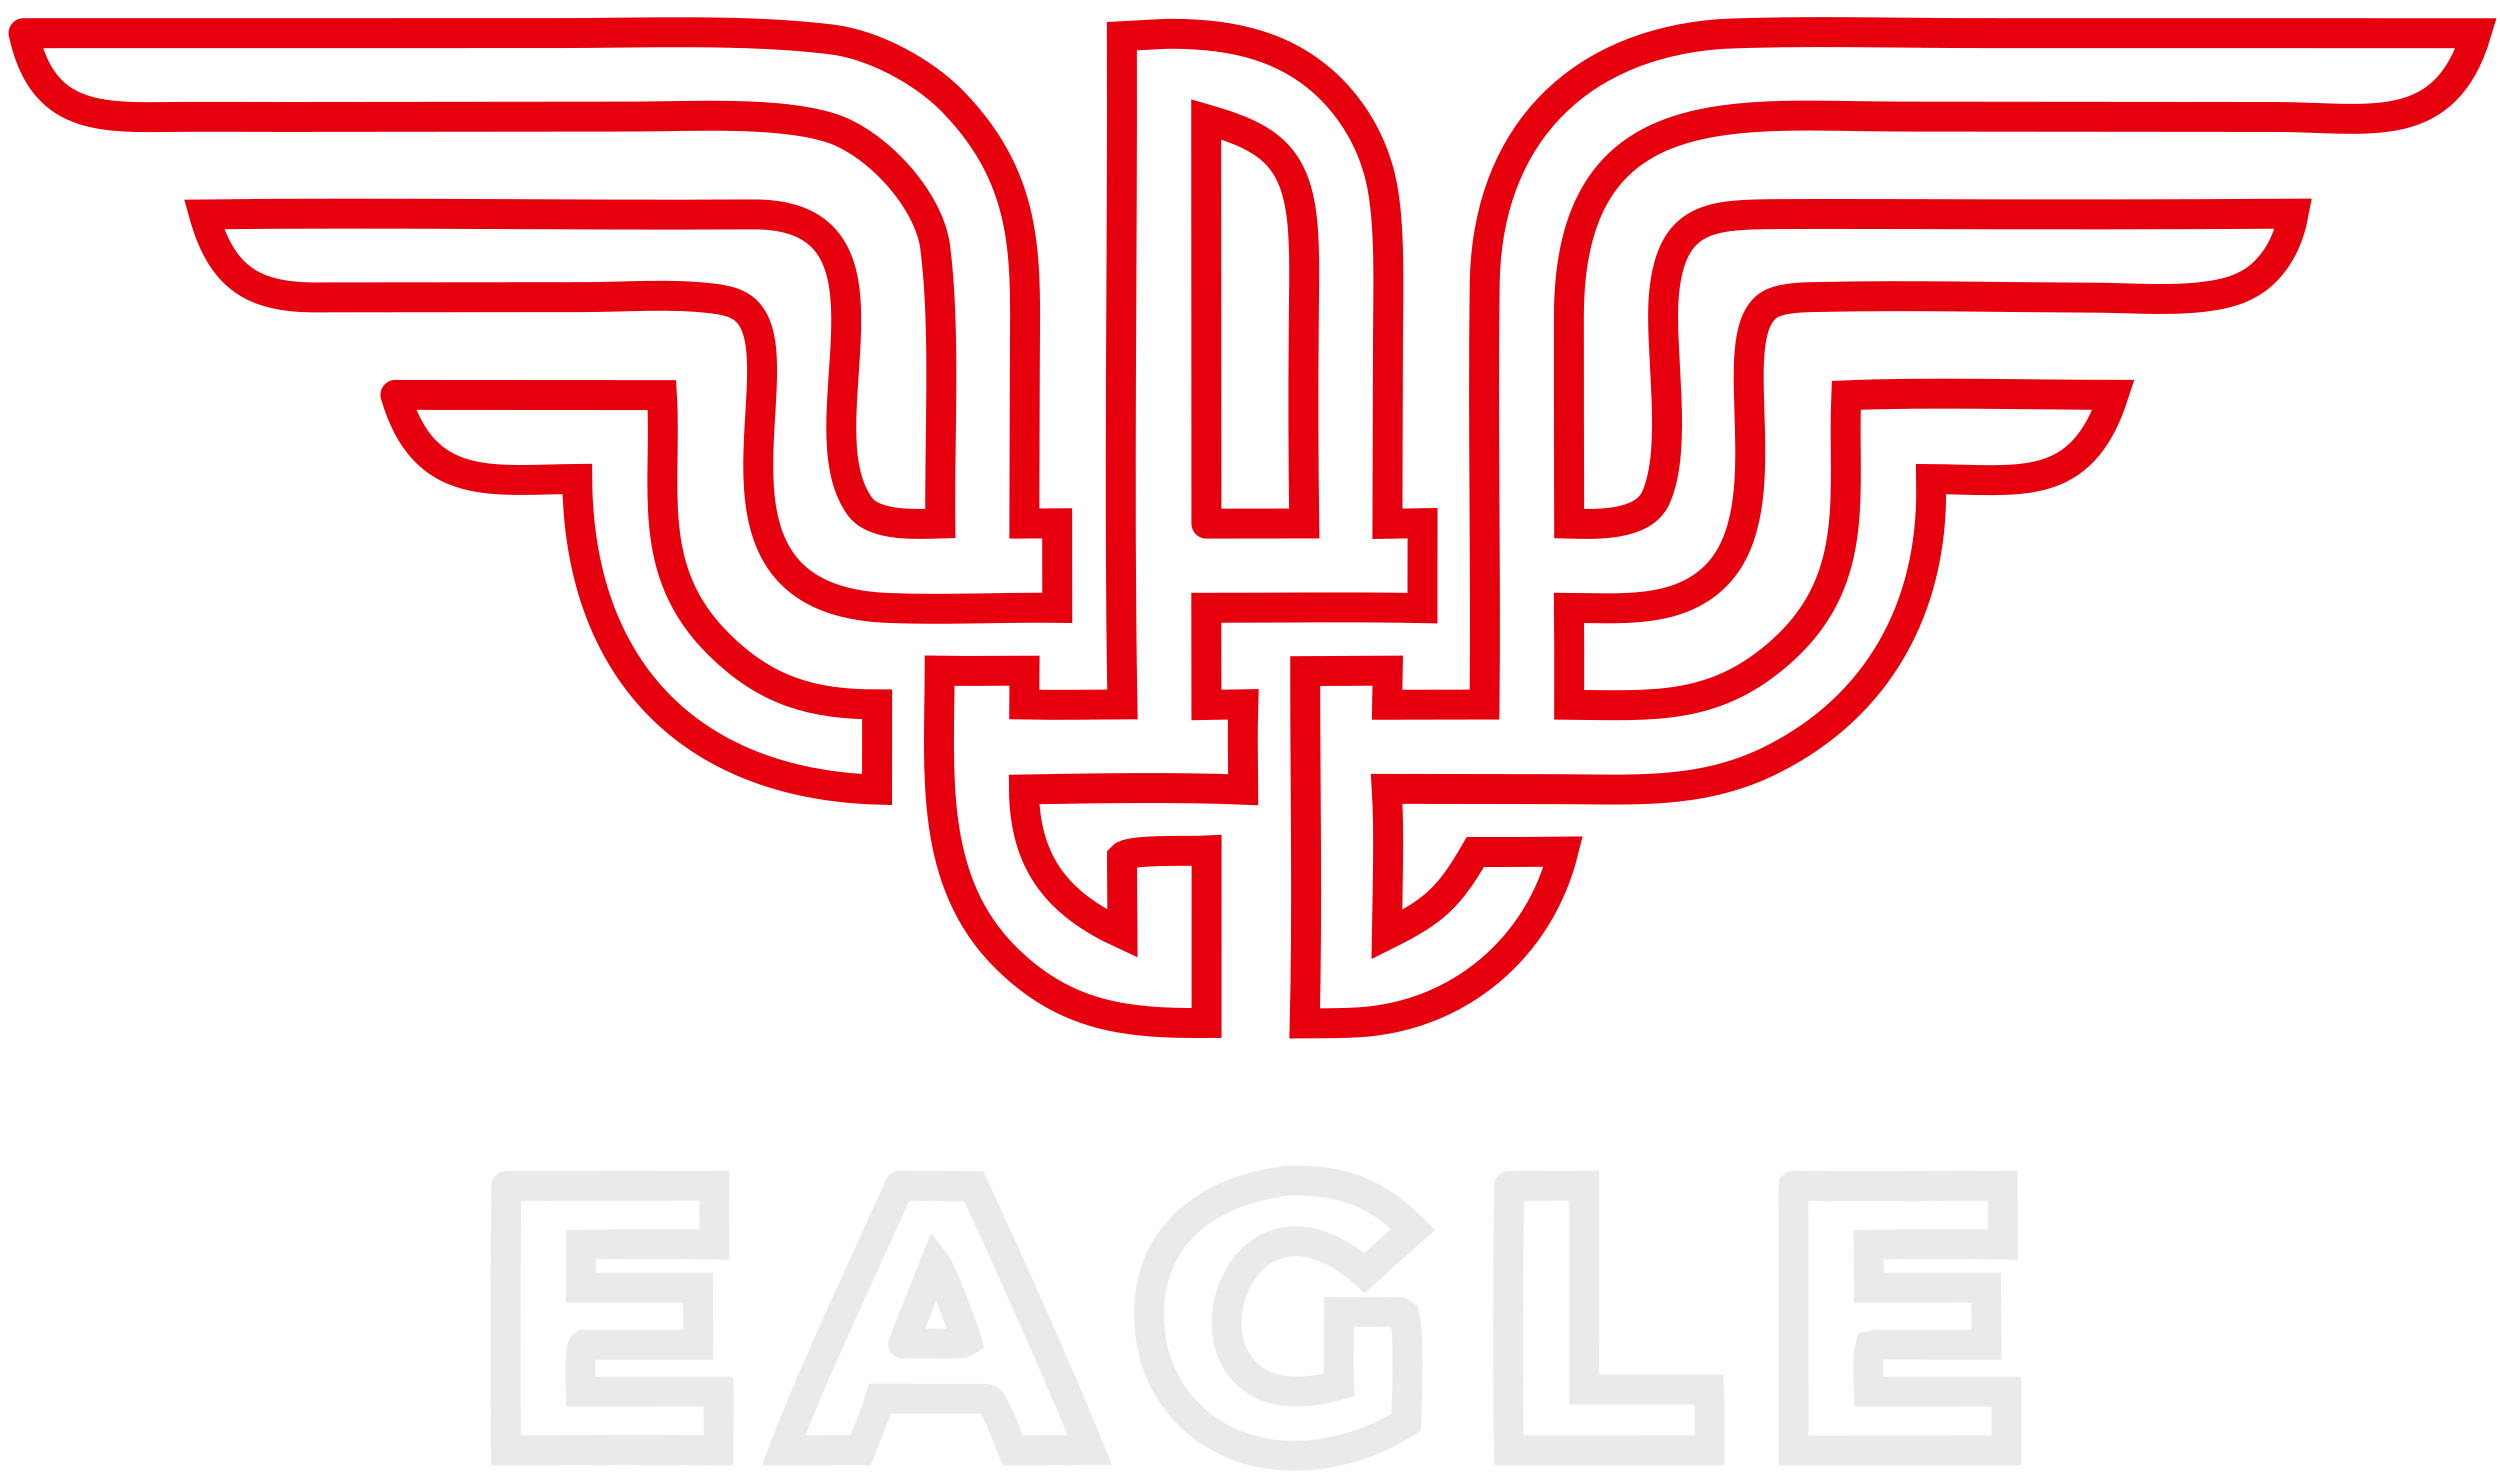
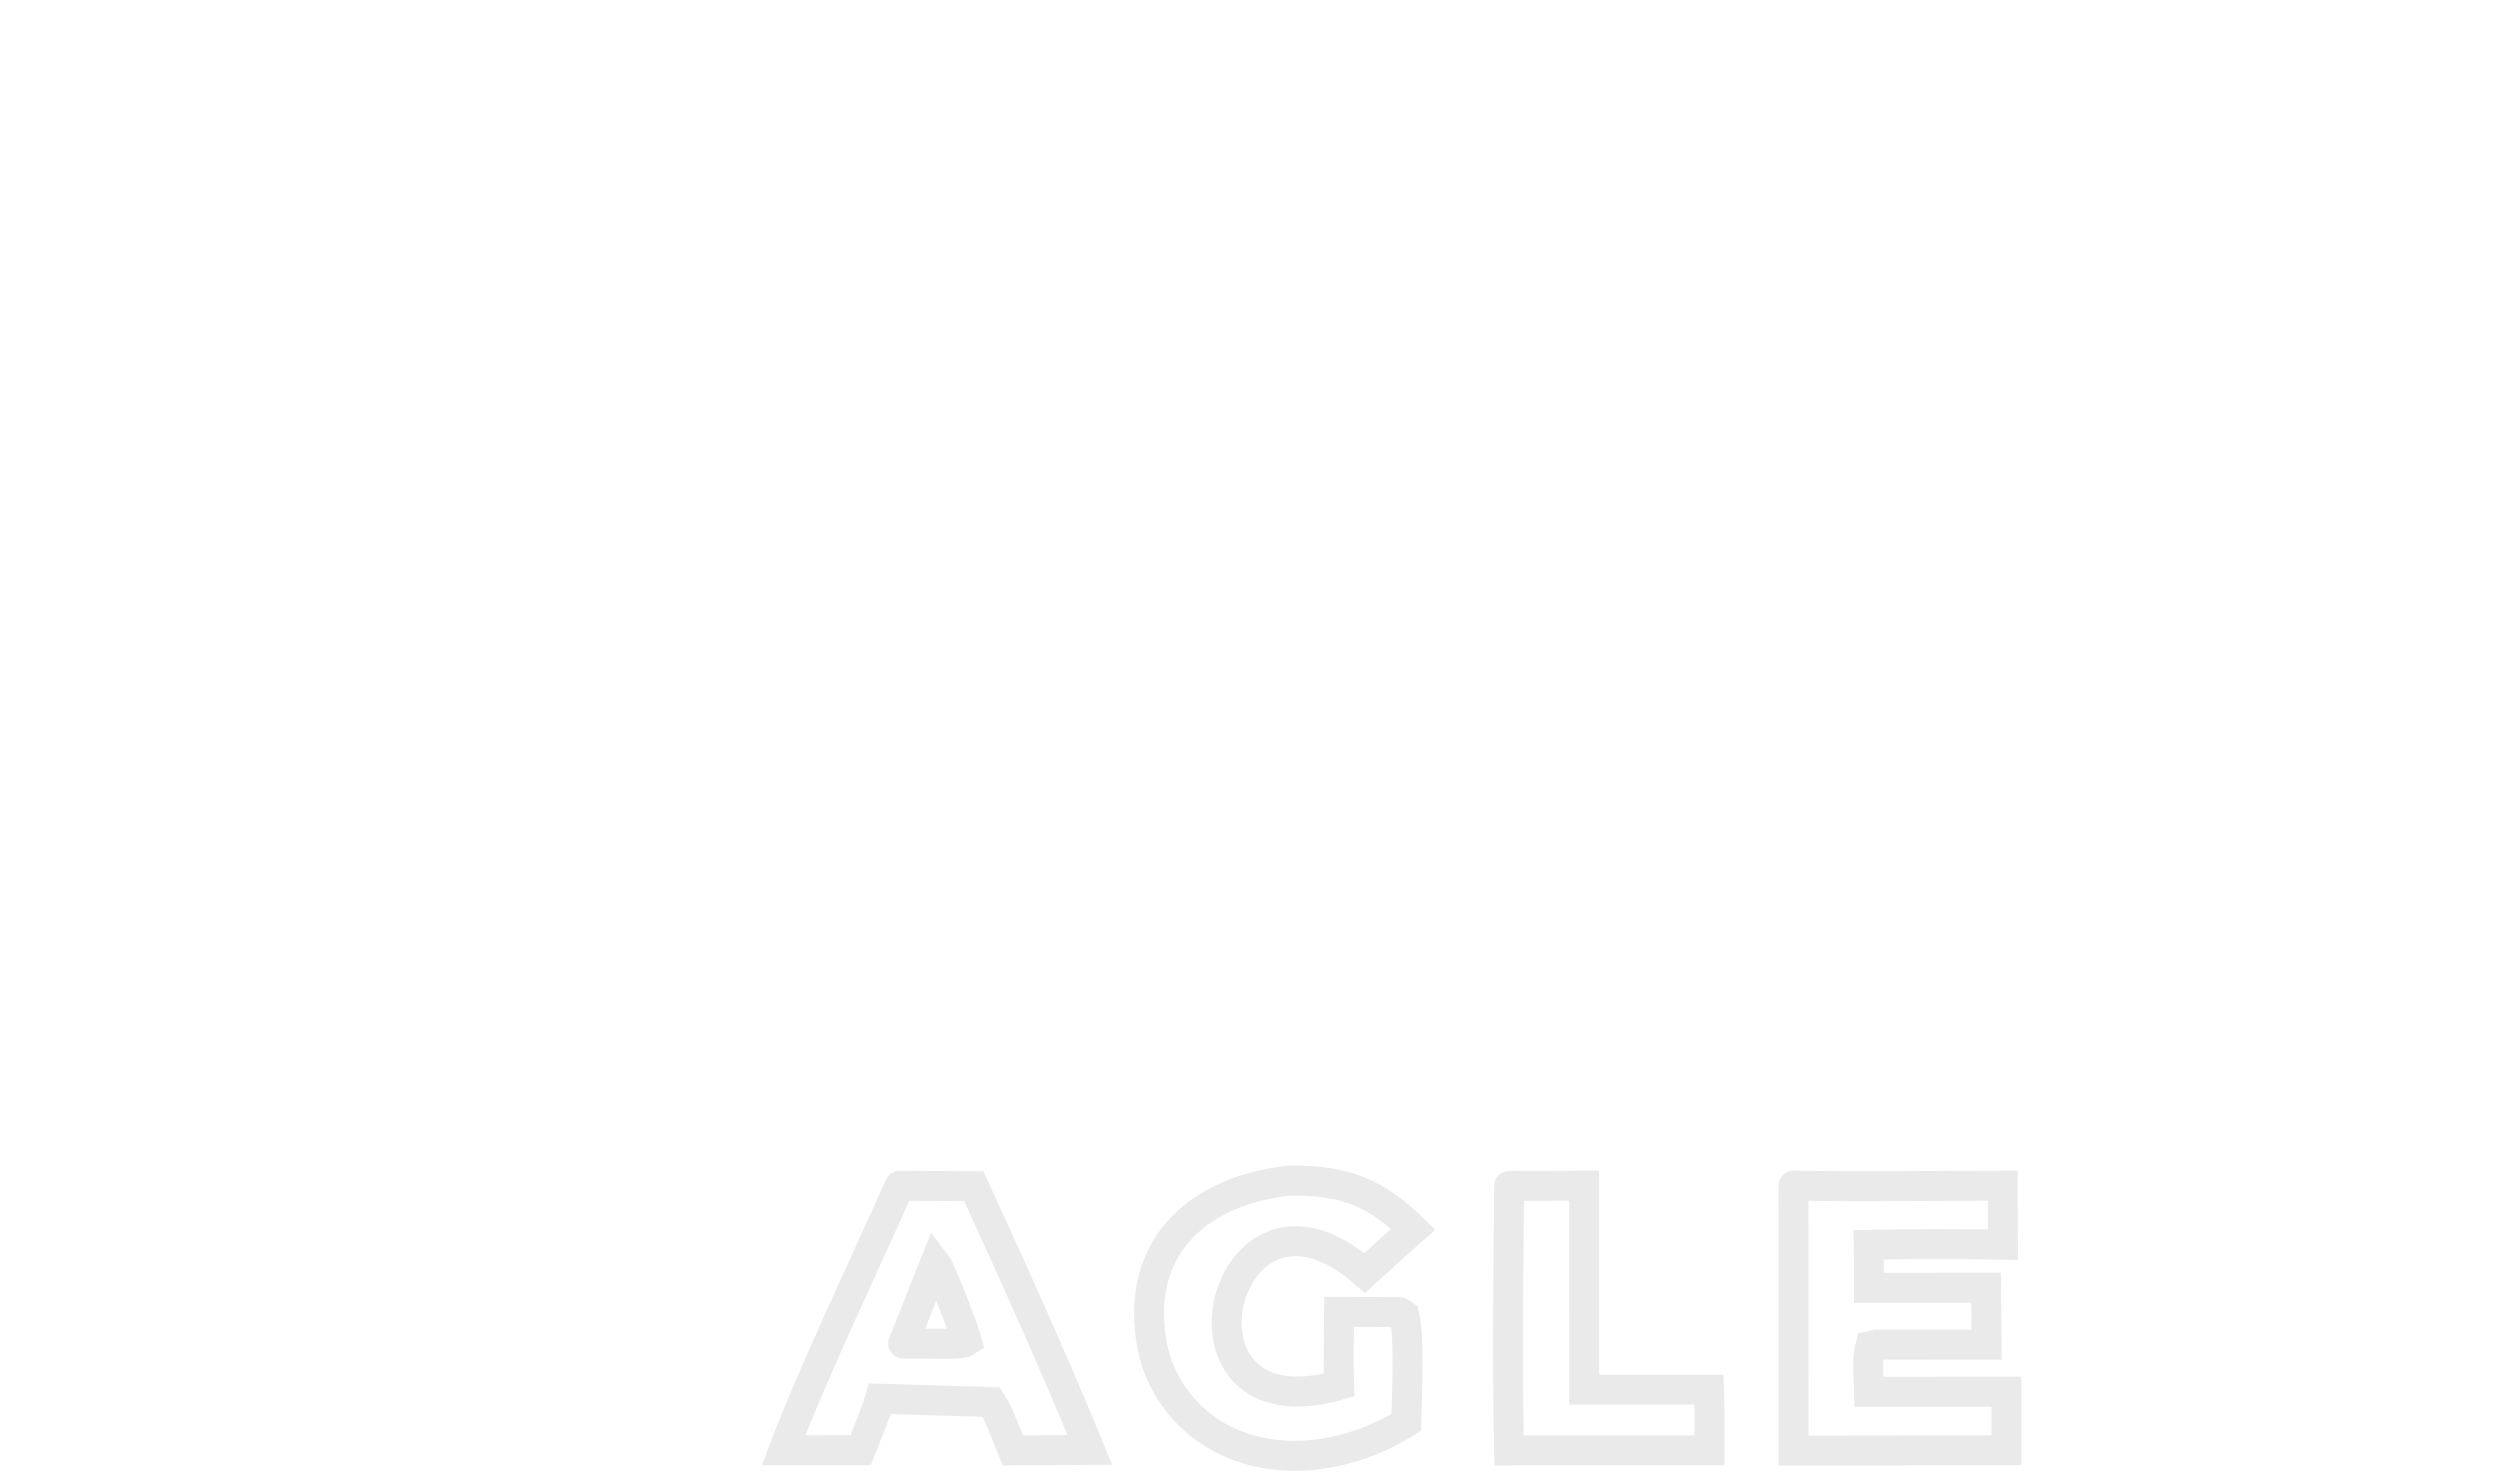
<svg xmlns="http://www.w3.org/2000/svg" baseProfile="tiny" height="495.621" version="1.2" viewBox="607.061 470.059 834.91 495.621" width="834.91">
  <defs />
-   <path auto-skeleton="false" d="M 1181.67,481.408 C 1208.3,480.189 1241.34,481.125 1268.62,481.126 L 1434.08,481.154 C 1423.54,516.387 1397.88,509.159 1366.9,509.126 L 1241.97,508.995 C 1187.83,508.942 1131.08,500.147 1131.01,575.785 C 1130.99,598.561 1131.07,622.096 1131.1,644.939 C 1140.47,645.198 1155.86,645.664 1160.06,636.258 C 1167.64,619.292 1161.02,586.575 1162.79,568.079 C 1165.27,542.045 1178.69,541.719 1200.96,541.568 C 1216.62,541.463 1231.21,541.557 1246.26,541.561 C 1288.53,541.744 1330.79,541.695 1373.06,541.415 C 1371.74,548.47 1369.09,554.903 1364.11,560.185 C 1359.83,564.722 1354.5,567.103 1348.46,568.323 C 1335.21,570.994 1319.68,569.511 1306.13,569.47 C 1275.91,569.379 1245.54,568.575 1215.34,569.23 C 1210.4,569.337 1201.28,569.185 1197.24,572.336 C 1181.99,584.221 1202.77,639.341 1180.2,662.22 C 1167.38,675.215 1147.72,673.134 1131.02,673.056 L 1131.12,686.5 L 1131.1,705.423 C 1159.26,705.678 1180.31,707.644 1203.0,686.665 C 1229.07,662.564 1222.28,633.678 1223.64,602.082 C 1250.46,600.938 1285.53,601.919 1312.95,601.928 C 1302.17,635.15 1281.79,630.286 1251.95,630.041 L 1251.99,633.253 C 1252.36,672.821 1234.57,705.837 1198.88,723.745 C 1175.17,735.641 1152.25,733.636 1126.79,733.611 L 1070.19,733.51 C 1071.06,747.817 1070.45,767.715 1070.22,782.198 C 1086.09,774.31 1090.98,769.799 1099.76,754.606 C 1109.56,754.633 1119.36,754.587 1129.17,754.469 C 1121.1,786.704 1094.26,809.401 1060.92,811.473 C 1054.94,811.844 1048.79,811.796 1042.79,811.839 C 1043.73,773.767 1042.94,732.508 1042.95,694.187 L 1070.51,694.037 L 1070.3,705.424 L 1102.85,705.356 C 1103.33,658.589 1102.26,611.652 1102.89,564.873 C 1103.55,516.212 1133.19,485.003 1181.67,481.408" fill="none" id="element-0" initial-ids="[]" rgb="false" skeleton="false" stroke="#E6000E" stroke-linecap="round" stroke-opacity="1" stroke-width="10" visible="true" />
-   <path auto-skeleton="false" d="M 994.812,481.443 C 996.041,481.366 997.274,481.333 998.506,481.344 C 1018.76,481.439 1037.41,485.306 1052.16,500.378 C 1059.92,508.406 1065.4,518.367 1068.02,529.226 C 1071.6,543.798 1070.62,568.206 1070.59,583.716 L 1070.41,644.976 L 1082.14,644.783 L 1082.12,673.148 C 1058.44,672.674 1033.68,673.04 1009.92,673.043 L 1009.96,705.502 L 1022.26,705.272 C 1021.97,714.587 1022.18,724.414 1022.24,733.776 C 1000.24,732.875 971.065,733.313 949.02,733.71 C 949.234,758.354 960.225,771.946 981.925,781.942 L 981.768,757.75 L 981.779,756.282 C 984.269,753.53 1003.86,754.453 1010.02,754.115 L 1010.01,811.71 L 1008.75,811.717 C 982.994,811.839 962.948,809.54 943.25,790.167 C 917.001,764.351 920.783,728.062 920.874,694.05 C 930.221,694.195 939.836,694.063 949.207,694.045 L 949.126,705.356 C 959.905,705.564 971.098,705.361 981.912,705.306 C 980.624,632.199 981.979,555.569 981.728,482.146 L 994.812,481.443 M 1009.96,644.934 L 1042.63,644.889 C 1042.31,622.776 1042.26,600.659 1042.47,578.545 C 1042.49,568.38 1042.91,558.011 1042.27,547.87 C 1040.7,522.828 1031.83,516.204 1009.89,509.89 L 1009.96,644.934" fill="none" id="element-1" initial-ids="[]" rgb="false" skeleton="false" stroke="#E6000E" stroke-linecap="round" stroke-opacity="1" stroke-width="10" visible="true" />
-   <path auto-skeleton="false" d="M 614.919,481.146 L 792.343,481.117 C 821.466,481.114 856.456,479.681 885.009,483.264 C 898.899,485.007 915.59,493.952 925.411,504.121 C 952.069,531.726 949.365,558.349 949.305,592.807 L 949.163,644.906 L 960.116,644.831 L 960.138,673.052 C 941.239,672.821 922.169,673.874 903.297,673.076 C 832.938,670.1 874.76,591.859 856.303,573.873 C 853.443,571.085 849.172,570.263 845.339,569.777 C 831.349,568.003 815.921,569.278 801.756,569.289 L 715.5,569.379 C 692.953,569.875 681.476,564.245 675.166,541.666 C 736.17,540.92 797.232,542.042 858.435,541.663 C 913.853,541.319 874.318,611.568 894.188,639.155 C 899.168,646.069 913.816,645.065 921.095,644.882 C 920.758,616.201 922.878,580.692 919.417,552.809 C 917.439,536.869 899.917,517.68 884.466,512.77 C 867.057,507.237 837.882,508.952 818.427,508.99 L 702.372,509.12 C 688.849,509.131 674.73,508.969 661.246,509.154 C 637.233,509.485 620.79,507.88 614.919,481.146" fill="none" id="element-2" initial-ids="[]" rgb="false" skeleton="false" stroke="#E6000E" stroke-linecap="round" stroke-opacity="1" stroke-width="10" visible="true" />
-   <path auto-skeleton="false" d="M 739.118,601.942 L 828.12,602.011 C 829.916,632.825 822.018,660.421 847.117,685.251 C 863.046,701.008 878.595,705.313 899.99,705.309 L 899.957,733.769 C 836.574,731.795 800.258,692.659 799.83,629.996 C 771.415,630.29 748.743,634.791 739.118,601.942" fill="none" id="element-3" initial-ids="[]" rgb="false" skeleton="false" stroke="#E6000E" stroke-linecap="round" stroke-opacity="1" stroke-width="10" visible="true" />
-   <path auto-skeleton="false" d="M 907.493,866.081 L 932.266,866.185 C 944.726,893.281 959.868,926.922 971.047,954.277 L 945.264,954.441 C 943.407,949.826 940.843,942.484 938.139,938.305 C 937.302,937.01 936.196,937.351 934.25,937.193 L 900.957,937.186 C 899.451,942.248 896.442,949.28 894.446,954.353 L 868.746,954.4 C 878.39,928.825 896.024,891.871 907.493,866.081 M 908.691,918.767 L 920.5,918.798 C 922.949,918.783 928.223,919.139 929.988,917.968 C 929.036,914.344 921.375,894.225 919.418,891.709 L 908.691,918.767" fill="none" id="element-4" initial-ids="[]" rgb="false" skeleton="false" stroke="#EAEAEA" stroke-linecap="round" stroke-opacity="1" stroke-width="10" visible="true" />
+   <path auto-skeleton="false" d="M 907.493,866.081 L 932.266,866.185 C 944.726,893.281 959.868,926.922 971.047,954.277 L 945.264,954.441 C 943.407,949.826 940.843,942.484 938.139,938.305 L 900.957,937.186 C 899.451,942.248 896.442,949.28 894.446,954.353 L 868.746,954.4 C 878.39,928.825 896.024,891.871 907.493,866.081 M 908.691,918.767 L 920.5,918.798 C 922.949,918.783 928.223,919.139 929.988,917.968 C 929.036,914.344 921.375,894.225 919.418,891.709 L 908.691,918.767" fill="none" id="element-4" initial-ids="[]" rgb="false" skeleton="false" stroke="#EAEAEA" stroke-linecap="round" stroke-opacity="1" stroke-width="10" visible="true" />
  <path auto-skeleton="false" d="M 1206.03,866.03 C 1229.04,866.395 1252.83,866.066 1275.89,866.044 L 1275.96,885.75 C 1261.03,885.477 1246.09,885.483 1231.15,885.766 L 1231.21,900.137 L 1270.34,900.101 L 1270.53,919.135 L 1233.75,919.121 L 1231.63,919.574 C 1230.57,923.603 1231.11,930.431 1231.24,934.867 L 1277.15,934.832 L 1277.15,954.397 L 1206.06,954.489 L 1206.03,866.03" fill="none" id="element-5" initial-ids="[]" rgb="false" skeleton="false" stroke="#EAEAEA" stroke-linecap="round" stroke-opacity="1" stroke-width="10" visible="true" />
-   <path auto-skeleton="false" d="M 776.126,866.132 L 845.587,866.053 L 845.658,885.739 C 830.796,885.482 815.93,885.492 801.068,885.768 L 801.078,900.129 L 840.178,900.109 L 840.263,919.139 L 802.221,919.139 L 801.733,919.503 C 800.471,922.037 801.024,931.448 801.066,934.857 L 847.039,934.834 L 846.999,954.475 C 823.579,954.099 799.506,954.407 776.038,954.44 C 775.87,925.004 775.899,895.567 776.126,866.132" fill="none" id="element-6" initial-ids="[]" rgb="false" skeleton="false" stroke="#EAEAEA" stroke-linecap="round" stroke-opacity="1" stroke-width="10" visible="true" />
  <path auto-skeleton="false" d="M 1037.13,864.394 C 1037.84,864.367 1038.54,864.353 1039.25,864.351 C 1056.45,864.23 1067.12,868.833 1079.04,880.569 C 1073.6,885.349 1068.18,890.355 1062.81,895.222 C 1015.16,853.208 992.576,950.307 1054.25,932.617 C 1054.0,924.876 1054.23,916.02 1054.27,908.185 L 1072.25,908.231 C 1075.08,908.279 1073.87,907.846 1076.06,909.324 C 1077.87,916.129 1076.87,937.556 1076.69,945.064 C 1056.47,957.807 1028.32,961.542 1008.37,946.206 C 998.844,938.832 992.682,927.937 991.271,915.972 C 987.35,884.977 1008.45,867.709 1037.13,864.394" fill="none" id="element-7" initial-ids="[]" rgb="false" skeleton="false" stroke="#EAEAEA" stroke-linecap="round" stroke-opacity="1" stroke-width="10" visible="true" />
  <path auto-skeleton="false" d="M 1111.05,866.109 L 1136.11,866.043 L 1136.13,934.147 L 1177.82,934.138 C 1178.07,940.675 1177.94,947.822 1177.96,954.41 L 1111.02,954.438 C 1110.43,925.845 1110.79,894.758 1111.05,866.109" fill="none" id="element-8" initial-ids="[]" rgb="false" skeleton="false" stroke="#EAEAEA" stroke-linecap="round" stroke-opacity="1" stroke-width="10" visible="true" />
</svg>